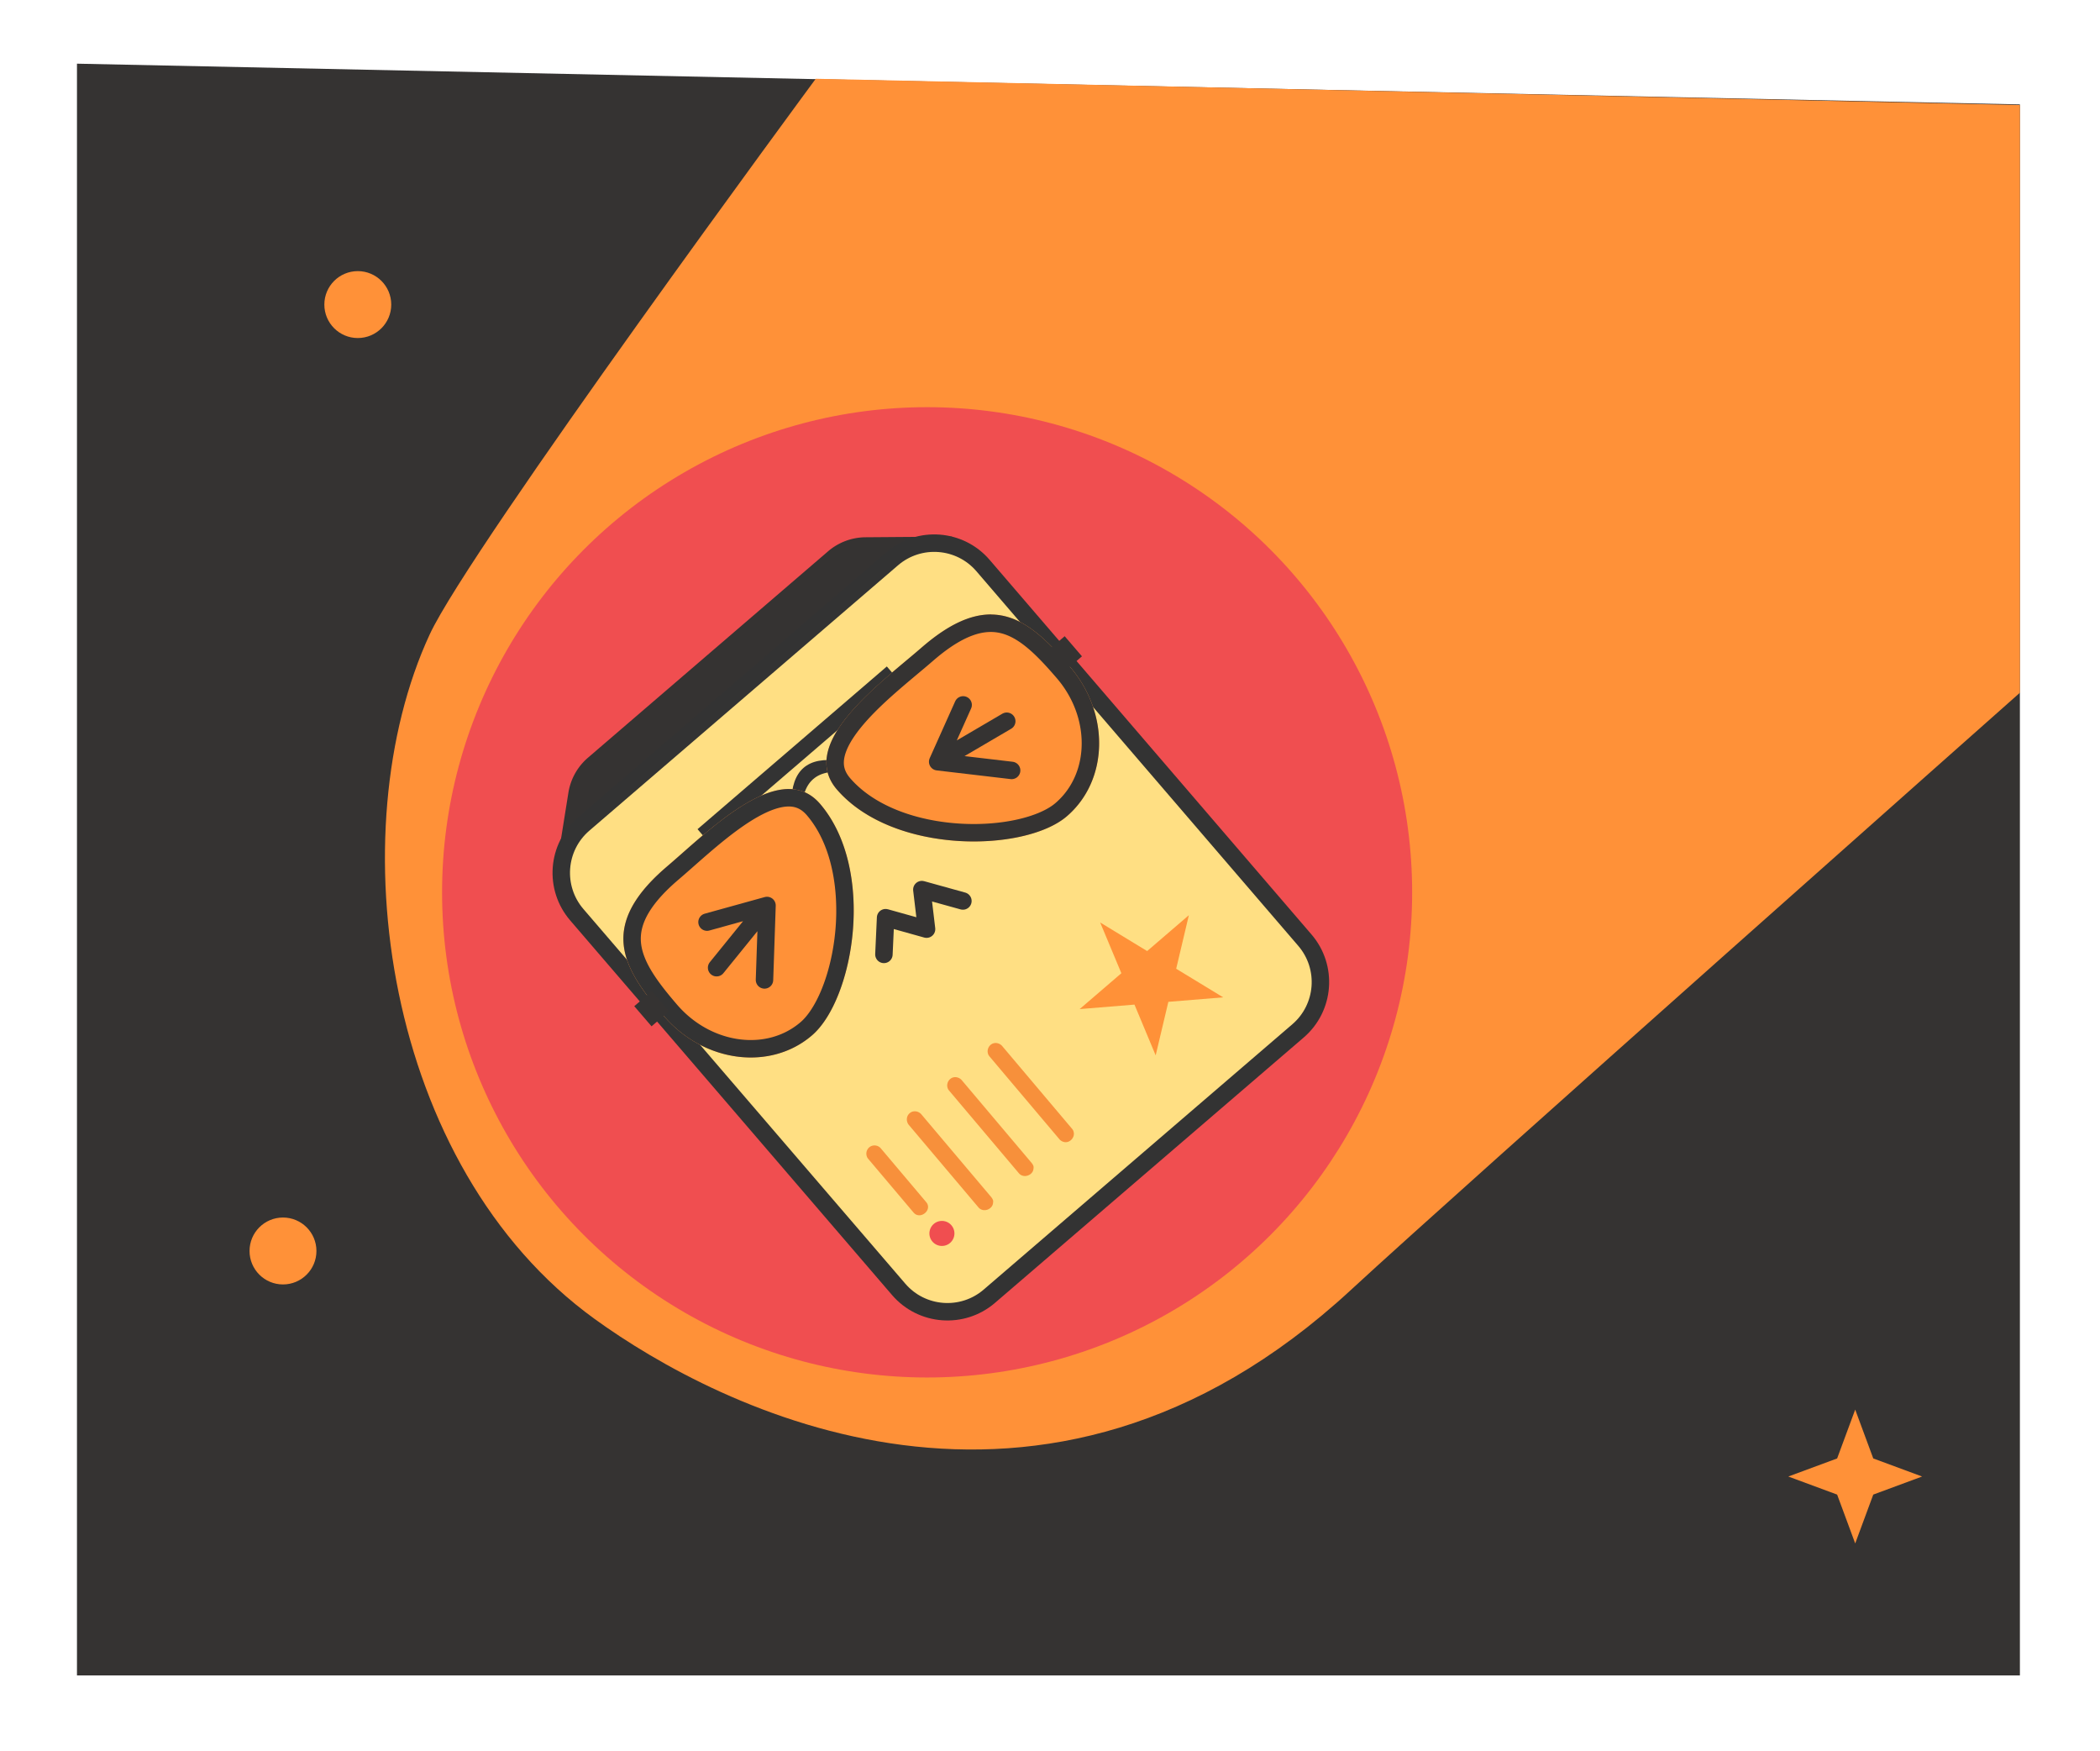
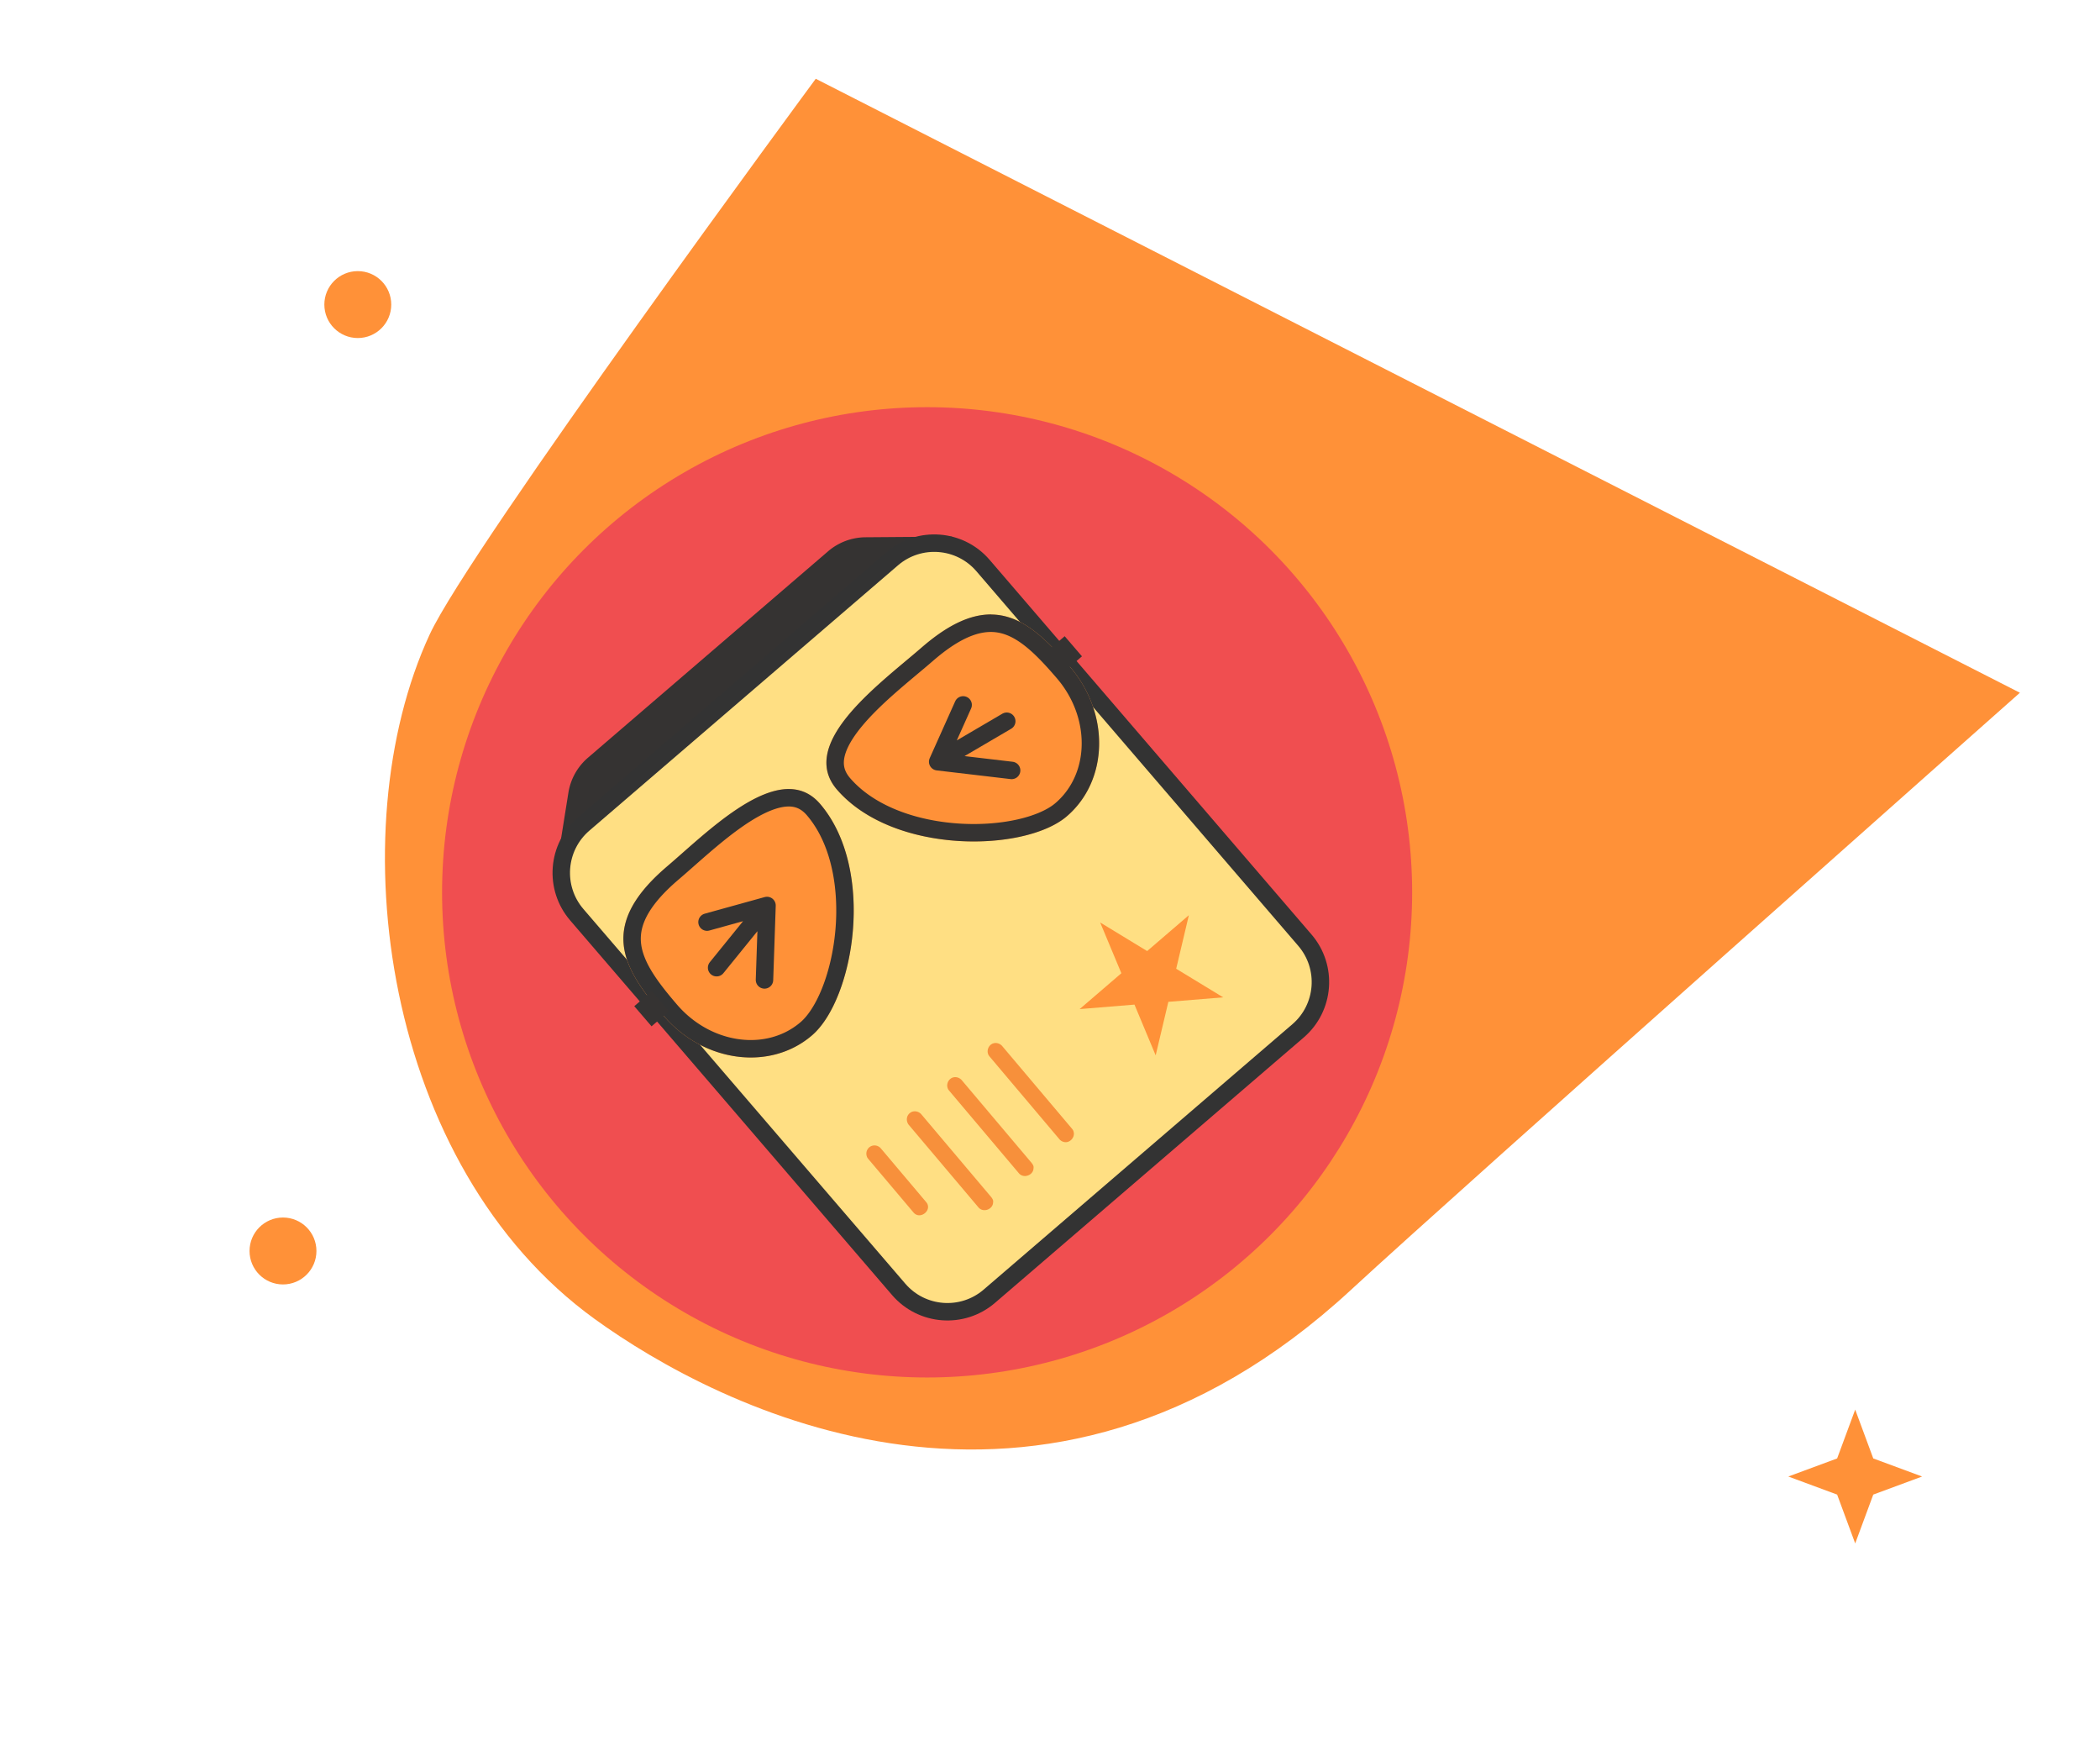
<svg xmlns="http://www.w3.org/2000/svg" xmlns:ns1="http://www.serif.com/" viewBox="0 0 361 301" fill-rule="evenodd" clip-rule="evenodd" stroke-linecap="round" stroke-linejoin="round" stroke-miterlimit="1.5">
  <path ns1:id="3" fill="none" d="M.231.944h360v300h-360z" />
-   <path d="M347.231 17.944l-334-7v277h334v-270z" fill="#353332" />
-   <path d="M140.231 13.538s-59.456 80.571-66.374 95.517c-15.659 33.834-7.957 91.363 28.374 117.632 21.085 15.246 76.797 44.174 130-5 18.882-17.452 115-102.632 115-102.632v-101" fill="#ff9138" />
+   <path d="M140.231 13.538s-59.456 80.571-66.374 95.517c-15.659 33.834-7.957 91.363 28.374 117.632 21.085 15.246 76.797 44.174 130-5 18.882-17.452 115-102.632 115-102.632" fill="#ff9138" />
  <circle cx="159.375" cy="153.358" r="83.38" fill="#f04e50">
    <animateTransform attributeName="transform" type="translate" values="-3 0; 1 0; -3 0" dur="0.12s" repeatCount="indefinite" />
  </circle>
  <path d="M163.674 92.223l-68.312 58.708 2.349-14.7a10.005 10.005 0 0 1 3.357-6.006l41.278-35.474a10 10 0 0 1 6.442-2.416l14.886-.112z" fill="#353332" />
  <path id="red-circle" d="M168.982 97.192c-3.974-4.625-10.956-5.153-15.581-1.178l-53.07 45.609c-4.625 3.974-5.153 10.956-1.178 15.581l55.337 64.39c3.975 4.625 10.956 5.153 15.581 1.178l53.071-45.608c4.624-3.975 5.152-10.957 1.178-15.581l-55.338-64.391z" fill="#ffdf83" stroke="#333" stroke-width="3">
    <animateTransform attributeName="transform" type="translate" values="-3 0; 1 0; -3 0" dur="0.12s" repeatCount="indefinite" />
  </path>
-   <path d="M152.451 114.539l-32.54 27.965 1.807 2.104 32.54-27.965-1.807-2.104zM144.4 130.779c-5.581-.84-8.331 1.6-8.363 7.187l1.808 2.103c-.163-5.814 2.584-8.257 8.362-7.187l-1.807-2.103z" fill="#333" />
  <path d="M114.658 148.918c7.213-6.137 19.531-18.758 26.365-10.711 9.606 11.312 5.751 33.551-1.431 39.724-7.183 6.173-18.6 4.684-25.481-3.322s-11.618-15.338.547-25.691z" fill="#ff9138" />
  <path d="M135.657 135.604l.102.002.103.003.102.004.102.006.101.006.101.009.101.01.101.011.1.012.1.014.1.016.099.016.099.019.099.019.098.021.098.023.098.024.097.026.097.027.097.029.096.03.096.032.095.033.096.035.094.036.095.038.094.039.093.041.094.043.092.044.093.046.092.048.092.049.091.051.091.053.09.054.09.056.09.057.089.059.089.061.088.063.088.064.087.067.087.067.087.07.086.071.085.074.085.075.085.076.084.079.084.08.083.082.083.085.082.085.082.088.081.09.081.091.081.094.112.133.11.134.11.135.108.136.107.137.106.138.105.138.103.14.102.141.101.142.1.142.099.144.097.144.097.145.095.146.094.147.092.148.092.148.09.15.089.15.089.151.086.152.086.153.085.153.083.154.083.155.081.156.08.156.079.157.078.158.076.159.076.159.074.16.074.161.072.161.071.162.07.163.069.163.068.164.066.164.066.166.065.165.063.167.062.167.062.167.06.168.059.169.058.169.057.17.056.17.055.171.054.171.053.172.052.172.051.173.049.173.049.174.048.174.047.175.045.175.045.175.044.176.042.176.042.177.04.177.04.177.039.178.037.178.037.178.036.179.034.179.034.18.033.179.032.18.03.181.03.18.029.181.028.181.027.182.026.181.025.182.024.182.024.182.022.183.021.182.021.183.019.183.019.183.018.184.016.183.016.184.015.183.014.184.014.184.012.184.011.184.011.184.009.185.009.184.008.184.007.184.006.185.006.184.004.185.004.184.002.184.002.185.001.184v.369l-.002.184-.002.184-.003.184-.004.184-.005.184-.006.183-.006.184-.007.184-.008.183-.009.183-.01.183-.01.183-.011.183-.012.182-.013.182-.014.182-.014.182-.015.182-.016.181-.016.182-.018.181-.018.18-.019.181-.02.18-.02.179-.021.18-.022.179-.023.179-.023.179-.024.178-.025.178-.025.177-.027.177-.027.177-.027.176-.029.176-.029.176-.03.175-.03.174-.031.175-.032.173-.033.174-.033.173-.034.172-.034.172-.036.171-.035.171-.037.171-.037.17-.038.169-.039.169-.039.168-.04.168-.04.167-.041.166-.042.166-.043.165-.043.165-.043.164-.044.164-.045.163-.046.162-.046.161-.047.161-.047.16-.048.16-.048.158-.049.159-.05.157-.05.156-.051.156-.052.155-.052.155-.052.153-.053.153-.054.152-.054.152-.055.15-.055.15-.056.148-.057.148-.057.148-.057.146-.058.145-.059.145-.059.143-.06.143-.06.142-.06.141-.062.14-.061.139-.062.138-.063.138-.063.136-.064.135-.064.134-.065.134-.065.132-.065.131-.067.131-.066.129-.067.128-.068.127-.068.127-.068.125-.069.124-.069.123-.07.121-.07.121-.071.12-.071.118-.071.117-.072.117-.073.115-.072.114-.074.112-.073.112-.074.11-.075.109-.074.108-.076.107-.075.105-.076.105-.077.103-.076.101-.078.101-.077.099-.078.098-.078.097-.079.095-.079.094-.079.092-.08.092-.08.09-.081.088-.08.088-.082.085-.081.085-.082.083-.082.082-.082.08-.083.079-.083.077-.084.076-.083.075-.084.073-.085.072-.084.071-.086.071-.085.07-.086.069-.086.068-.087.068-.087.067-.087.067-.088.065-.088.065-.088.065-.089.063-.089.063-.09.062-.09.062-.09.061-.09.06-.091.059-.091.059-.092.058-.091.057-.092.057-.093.056-.093.055-.093.055-.093.054-.094.053-.188.104-.189.102-.191.099-.191.096-.193.093-.194.091-.195.087-.196.086-.197.082-.197.08-.199.076-.2.075-.201.071-.201.069-.202.066-.204.063-.204.061-.204.058-.206.055-.206.053-.207.049-.207.048-.209.044-.209.042-.209.039-.21.036-.211.034-.211.031-.211.028-.212.026-.213.023-.213.021-.213.017-.214.015-.214.013-.214.01-.215.007-.215.004-.215.002h-.215l-.216-.004-.216-.006-.216-.008-.216-.012-.216-.014-.216-.016-.216-.019-.216-.022-.217-.024-.216-.027-.216-.029-.216-.033-.216-.034-.216-.037-.216-.04-.215-.043-.216-.045-.215-.047-.214-.05-.215-.053-.214-.055-.214-.058-.214-.061-.213-.063-.213-.065-.212-.068-.212-.071-.211-.073-.211-.075-.21-.079-.21-.08-.209-.084-.209-.085-.208-.089-.207-.09-.207-.094-.206-.096-.205-.098-.205-.101-.203-.103-.203-.106-.202-.108-.201-.111-.2-.113-.2-.116-.198-.119-.198-.12-.196-.124-.196-.125-.194-.129-.193-.13-.193-.133-.191-.136-.19-.138-.189-.14-.188-.143-.186-.146-.185-.147-.184-.151-.183-.152-.181-.156-.18-.157-.179-.16-.177-.162-.176-.165-.175-.168-.173-.169-.171-.172-.17-.175-.169-.177-.167-.179-.165-.182-.164-.184-.162-.186-.321-.375-.317-.374-.314-.373-.309-.372-.153-.186-.152-.186-.151-.186-.149-.185-.149-.185-.146-.186-.146-.185-.144-.185-.142-.185-.142-.185-.139-.185-.138-.185-.136-.184-.135-.185-.133-.185-.131-.185-.129-.185-.128-.184-.125-.185-.124-.185-.122-.185-.12-.185-.117-.185-.116-.185-.113-.185-.112-.185-.109-.186-.107-.185-.104-.186-.102-.186-.1-.186-.097-.186-.095-.186-.092-.187-.09-.187-.087-.186-.085-.188-.082-.187-.079-.188-.076-.187-.074-.188-.07-.189-.068-.188-.065-.189-.062-.19-.03-.094-.029-.095-.028-.095-.027-.095-.027-.095-.026-.095-.025-.096-.025-.095-.023-.095-.023-.096-.022-.095-.021-.096-.02-.096-.02-.096-.019-.096-.017-.096-.017-.096-.016-.096-.016-.097-.014-.096-.014-.097-.013-.096-.011-.097-.011-.097-.01-.097-.01-.097-.008-.098-.007-.097-.007-.097-.005-.098-.005-.098-.004-.097-.003-.098-.002-.098v-.099l-.001-.098.001-.098.002-.099.003-.099.004-.099.005-.098.005-.1.007-.099.008-.099.008-.1.01-.099.011-.1.011-.1.013-.1.014-.1.015-.101.015-.1.017-.101.018-.1.019-.101.02-.102.021-.101.022-.101.023-.102.024-.101.025-.102.026-.102.028-.102.028-.103.03-.102.03-.103.032-.103.033-.103.034-.103.035-.103.036-.104.038-.103.038-.104.04-.104.04-.105.042-.104.043-.105.045-.104.045-.105.047-.105.047-.106.049-.105.05-.106.052-.106.052-.106.054-.106.055-.106.056-.107.058-.107.058-.107.06-.107.061-.107.062-.108.064-.108.065-.108.066-.108.067-.108.069-.109.07-.109.071-.109.072-.109.074-.109.075-.11.076-.11.078-.11.079-.11.08-.111.081-.111.083-.111.085-.111.085-.111.087-.112.088-.112.09-.112.091-.112.092-.113.094-.113.095-.113.096-.113.098-.113.099-.114.101-.114.102-.114.103-.115.105-.115.106-.114.108-.116.109-.115.111-.116.112-.116.113-.116.115-.116.116-.117.118-.117.119-.117.121-.118.122-.117.124-.118.125-.118.126-.119.128-.119.13-.119.131-.119.133-.12.134-.119.135-.12.138-.121.138-.12.141-.121.141-.122.342-.292.349-.301.356-.31.363-.317.369-.324.376-.33.769-.678.791-.696.403-.353.408-.356.413-.358.417-.359.421-.36.425-.36.428-.36.216-.179.216-.18.217-.178.218-.179.219-.177.219-.177.22-.177.22-.175.221-.175.222-.173.222-.173.223-.171.223-.171.224-.169.224-.167.225-.167.224-.164.226-.163.225-.162.226-.16.226-.157.226-.156.226-.154.227-.152.226-.15.227-.148.227-.145.226-.143.227-.141.227-.138.226-.135.227-.133.226-.13.226-.127.227-.124.225-.121.226-.119.225-.115.225-.111.225-.109.224-.105.112-.051.112-.051.112-.049.111-.049.112-.048.111-.047.112-.045.111-.045.111-.044.111-.044.11-.042.111-.041.111-.04.11-.039.11-.038.11-.038.11-.036.11-.035.109-.034.109-.033.11-.032.109-.031.108-.03.109-.029.108-.027.109-.027.108-.025.108-.025.107-.023.108-.022.107-.021.107-.019.106-.019.107-.017.106-.016.106-.015.106-.014.106-.013.105-.011.105-.01.105-.009.105-.007.104-.007.104-.005.104-.003.103-.003.104-.001h.103zm-.156 3.001l-.065.001-.067.003-.068.003-.069.004-.069.005-.069.006-.07.007-.073.007-.072.009-.072.009-.074.011-.075.011-.075.012-.076.014-.078.014-.077.015-.078.016-.079.017-.081.018-.08.019-.081.02-.083.021-.081.022-.083.022-.086.025-.084.024-.085.026-.086.027-.086.027-.088.029-.088.03-.087.03-.09.032-.09.033-.088.033-.092.035-.091.035-.092.037-.092.037-.092.038-.094.039-.093.04-.095.041-.095.042-.094.043-.091.042-.197.092-.193.093-.196.097-.196.101-.199.104-.199.107-.201.11-.202.114-.203.116-.204.12-.205.122-.205.125-.207.128-.208.132-.209.133-.208.136-.209.138-.21.141-.21.143-.211.146-.212.147-.211.15-.212.152-.212.154-.212.155-.213.157-.212.159-.212.16-.213.163-.213.164-.212.164-.212.166-.212.167-.212.169-.212.171-.212.17-.21.171-.21.172-.211.173-.21.174-.208.174-.418.351-.414.351-.412.353-.41.352-.405.352-.403.351-.398.349-.788.693-.768.677-.379.333-.372.327-.368.322-.363.315-.359.31-.347.297-.137.117-.13.112-.13.113-.128.112-.125.111-.124.11-.122.11-.121.111-.12.109-.117.109-.116.109-.115.109-.112.107-.112.107-.11.108-.109.106-.107.107-.104.104-.104.105-.104.107-.1.104-.098.103-.099.104-.096.103-.095.103-.093.102-.092.101-.091.102-.089.1-.087.1-.087.101-.084.099-.082.098-.083.1-.081.098-.078.097-.077.096-.078.099-.076.097-.072.095-.071.093-.071.096-.07.094-.068.094-.067.094-.066.093-.064.093-.063.092-.062.091-.059.089-.06.092-.059.092-.055.087-.055.089-.055.09-.052.087-.053.09-.05.086-.049.086-.049.088-.046.084-.047.087-.044.083-.044.086-.043.085-.04.081-.041.084-.038.08-.038.083-.039.086-.035.078-.034.078-.035.084-.033.08-.032.08-.031.079-.03.078-.029.078-.028.078-.027.076-.025.077-.026.079-.024.075-.025.079-.022.074-.021.074-.022.077-.019.073-.019.072-.018.076-.018.075-.017.071-.016.074-.015.074-.014.07-.013.073-.013.073-.012.073-.012.072-.01.067-.009.072-.01.075-.008.071-.007.066-.007.07-.006.074-.006.069-.004.07-.005.073-.003.069-.003.068-.002.068-.001.068v.211l.002.068.002.071.002.071.004.071.003.067.005.071.005.07.006.066.007.071.007.07.008.07.009.071.009.07.01.07.01.07.011.07.012.07.012.069.013.07.015.074.014.07.015.07.016.074.016.07.017.07.017.07.019.074.02.074.02.074.019.07.021.07.022.074.023.074.022.071.049.15.05.147.053.147.056.15.06.153.061.15.064.152.067.152.069.153.073.156.074.155.077.156.079.155.083.158.085.16.088.16.089.158.093.161.095.162.098.163.1.162.102.164.104.163.107.165.11.167.111.167.113.166.116.168.118.169.12.169.122.169.124.17.127.172.128.172.13.172.131.172.134.174.136.175.136.174.14.176.14.176.143.176.144.178.145.177.145.177.3.36.303.361.309.364.309.361.144.165.141.159.142.156.144.155.145.152.147.15.146.148.149.145.15.144.151.142.153.14.153.137.154.134.156.133.156.131.159.13.158.126.159.124.161.123.162.12.162.118.164.116.164.113.165.112.167.11.167.107.167.105.168.103.169.101.171.099.171.097.171.094.172.092.173.09.173.088.173.086.175.084.176.081.175.08.176.076.176.075.178.073.177.071.178.068.178.067.179.064.179.062.179.059.179.058.18.055.18.053.18.051.181.049.181.047.181.044.18.042.181.04.181.038.181.036.181.033.182.031.181.03.181.026.181.025.181.023.181.02.181.018.18.016.18.014.18.011.18.01.18.007.179.005.179.003h.179l.178-.001.178-.004.178-.006.178-.008.177-.01.176-.013.176-.014.175-.017.175-.019.174-.021.175-.024.173-.025.172-.028.173-.03.171-.032.171-.034.17-.036.169-.039.169-.04.169-.043.167-.045.166-.047.167-.05.165-.051.164-.054.163-.055.163-.059.163-.06.16-.062.16-.064.16-.067.158-.069.158-.071.156-.073.155-.075.156-.078.153-.08.152-.081.158-.088.069-.039.075-.044.078-.045.073-.044.075-.045.074-.046.073-.045.074-.047.074-.048.074-.048.073-.049.071-.048.072-.049.073-.051.073-.051.072-.052.07-.051.07-.051.072-.054.071-.054.071-.055.07-.054.066-.053.071-.057.07-.058.068-.056.07-.059.065-.055.058-.051.06-.054.059-.053.057-.053.059-.057.06-.058.059-.058.06-.061.061-.063.059-.063.061-.066.061-.067.06-.068.062-.071.062-.072.059-.07.062-.075.062-.077.061-.077.063-.08.061-.079.061-.081.061-.083.063-.086.063-.087.059-.085.061-.088.063-.092.061-.091.061-.093.061-.094.061-.095.062-.099.061-.098.059-.097.061-.101.061-.104.061-.104.058-.102.06-.106.06-.107.059-.109.059-.11.058-.108.059-.113.058-.113.058-.115.058-.116.057-.115.056-.116.057-.12.057-.12.056-.122.055-.12.055-.122.056-.125.055-.126.054-.125.053-.126.054-.13.053-.128.053-.131.052-.131.051-.131.052-.132.05-.133.052-.137.05-.135.049-.136.05-.139.049-.138.047-.136.048-.14.048-.143.047-.142.046-.14.046-.145.046-.144.044-.143.045-.145.044-.147.043-.147.043-.148.043-.149.041-.147.041-.151.041-.151.04-.149.04-.153.039-.153.039-.154.038-.152.037-.153.037-.156.036-.157.036-.154.035-.158.034-.156.034-.157.033-.16.033-.158.032-.16.031-.159.031-.16.03-.16.029-.16.03-.164.028-.162.027-.162.028-.165.026-.163.026-.161.024-.164.025-.166.024-.165.023-.163.022-.166.022-.168.021-.166.02-.165.02-.167.019-.167.018-.168.018-.168.017-.166.016-.169.015-.169.015-.167.014-.17.013-.169.013-.168.012-.168.011-.171.01-.17.01-.171.009-.169.008-.169.007-.171.007-.17.006-.171.005-.17.005-.17.003-.172.003-.17.002-.17.002-.17V156.341l-.001-.171-.001-.17-.003-.17-.003-.171-.005-.17-.004-.173-.006-.168-.007-.17-.007-.173-.008-.167-.009-.171-.009-.17-.011-.17-.011-.169-.012-.168-.013-.17-.014-.169-.015-.17-.015-.167-.017-.169-.017-.169-.017-.166-.019-.169-.02-.168-.02-.166-.021-.165-.023-.168-.023-.168-.023-.164-.025-.165-.026-.167-.026-.164-.027-.166-.028-.163-.029-.163-.03-.166-.031-.162-.031-.162-.032-.162-.033-.161-.035-.161-.035-.163-.036-.16-.036-.158-.038-.162-.038-.159-.039-.156-.041-.16-.041-.158-.042-.157-.043-.156-.043-.154-.045-.156-.046-.155-.046-.155-.047-.154-.048-.151-.049-.153-.051-.153-.051-.151-.051-.15-.052-.148-.055-.152-.053-.148-.055-.146-.057-.149-.057-.147-.058-.145-.058-.144-.06-.146-.061-.143-.062-.144-.062-.141-.063-.141-.065-.142-.065-.14-.065-.138-.067-.138-.068-.137-.069-.139-.07-.136-.07-.135-.071-.134-.073-.133-.073-.133-.074-.132-.076-.133-.075-.128-.077-.13-.078-.128-.077-.126-.081-.129-.081-.126-.08-.124-.083-.124-.083-.124-.085-.123-.084-.12-.087-.121-.087-.12-.087-.118-.089-.119-.09-.117-.09-.115-.091-.114-.093-.115-.094-.114-.094-.111-.054-.064-.054-.06-.057-.063-.053-.057-.053-.055-.054-.055-.054-.053-.054-.052-.051-.048-.053-.048-.053-.046-.053-.046-.052-.043-.05-.04-.051-.04-.052-.039-.051-.038-.051-.036-.051-.035-.052-.035-.049-.031-.05-.031-.051-.031-.048-.027-.052-.029-.049-.027-.05-.025-.051-.026-.048-.023-.051-.023-.05-.022-.05-.021-.052-.021-.05-.019-.051-.019-.052-.018-.051-.017-.051-.016-.053-.015-.052-.015-.052-.014-.055-.013-.054-.013-.053-.011-.055-.011-.056-.01-.056-.01-.057-.009-.056-.008-.059-.007-.059-.006-.059-.006-.06-.005-.061-.004-.061-.004-.061-.002-.064-.002-.063-.001h-.065l-.065.001z" fill="#333" />
  <path d="M158.46 111.275c-7.153 6.208-21.482 16.489-14.555 24.454 9.739 11.198 32.305 10.732 39.488 4.559 7.183-6.173 7.428-17.684.548-25.691-6.881-8.006-13.417-13.792-25.481-3.322z" fill="#ff9138" />
  <path d="M170.417 105.611l.101.001.101.003.1.003.101.005.1.005.099.006.1.008.099.008.099.009.098.01.098.011.098.013.098.012.098.014.097.015.097.016.096.017.097.017.096.018.096.02.095.02.096.021.095.022.095.023.095.024.094.024.094.025.094.027.094.027.093.028.093.029.093.029.093.031.093.031.092.032.092.033.092.034.091.034.092.035.091.036.091.037.091.038.09.038.091.04.09.039.09.041.09.042.089.042.09.043.089.044.178.089.177.093.176.095.176.098.175.101.174.104.173.106.173.109.173.112.171.114.171.117.171.12.17.121.169.125.169.126.168.129.168.131.168.134.166.135.167.138.166.14.166.142.165.145.165.146.164.148.164.15.164.152.164.154.163.156.163.157.162.159.163.161.162.163.162.164.162.166.162.167.161.169.161.17.162.171.161.173.161.175.161.175.16.177.161.178.161.18.322.362.321.366.322.37.323.373.159.189.158.189.155.191.152.192.149.193.147.194.144.196.142.196.139.198.137.199.134.2.131.2.129.202.126.203.123.203.121.205.118.205.116.206.113.207.111.208.107.209.106.209.102.21.101.211.097.212.095.212.092.213.09.213.087.214.085.215.081.215.08.215.077.216.074.217.071.216.069.218.067.217.063.218.062.219.058.218.056.219.054.219.05.22.049.219.045.22.043.22.041.22.038.22.035.22.033.22.03.22.028.221.025.22.022.22.02.22.017.22.015.22.012.219.01.22.006.219.005.219.002.219-.001.218-.003.218-.006.218-.009.217-.011.217-.014.217-.016.216-.019.216-.021.215-.024.215-.027.214-.029.214-.031.213-.034.212-.037.212-.04.211-.042.211-.044.21-.047.209-.05.208-.052.207-.055.207-.057.206-.06.205-.062.204-.065.203-.068.202-.07.201-.073.2-.075.199-.078.199-.08.197-.083.196-.086.194-.088.194-.09.193-.093.191-.096.19-.098.189-.101.188-.104.186-.106.185-.108.184-.111.182-.114.181-.116.179-.119.178-.121.177-.124.175-.126.173-.129.172-.131.17-.067.085-.067.084-.068.084-.069.083-.069.083-.07.083-.07.082-.072.082-.071.081-.073.081-.073.08-.073.08-.075.08-.075.079-.075.078-.077.079-.076.077-.078.078-.078.076-.079.077-.079.076-.08.075-.081.075-.081.075-.082.074-.083.073-.083.073-.084.073-.085.072-.086.072-.088.071-.089.07-.09.07-.092.069-.093.069-.094.069-.096.068-.097.067-.099.067-.099.066-.101.065-.103.065-.103.065-.105.064-.106.063-.107.063-.109.063-.11.061-.11.061-.113.061-.113.06-.114.06-.116.059-.117.058-.118.058-.119.057-.12.056-.121.056-.123.056-.123.055-.125.054-.126.053-.126.053-.128.053-.129.052-.13.051-.131.051-.132.05-.133.049-.134.049-.135.048-.136.048-.136.047-.138.046-.139.046-.14.045-.14.044-.142.044-.142.044-.144.042-.144.042-.145.041-.146.041-.147.04-.147.04-.149.038-.149.039-.15.037-.151.037-.152.036-.152.036-.153.034-.154.035-.155.033-.156.033-.156.032-.157.032-.158.031-.158.03-.159.03-.16.028-.16.029-.161.027-.162.027-.163.026-.163.025-.163.025-.165.024-.164.024-.166.022-.166.022-.167.022-.167.02-.167.02-.169.019-.168.019-.17.018-.17.017-.17.016-.171.016-.171.014-.172.015-.172.013-.173.013-.173.012-.173.011-.174.011-.175.009-.174.009-.175.009-.176.007-.176.007-.176.006-.177.006-.177.004-.177.004-.178.003-.178.003-.178.001-.178.001h-.358l-.179-.002-.18-.002-.18-.003-.18-.004-.18-.004-.18-.006-.181-.006-.181-.007-.181-.007-.181-.009-.181-.009-.182-.01-.181-.011-.182-.011-.182-.013-.182-.013-.182-.014-.182-.015-.182-.015-.183-.017-.182-.017-.182-.018-.183-.019-.182-.019-.183-.021-.182-.021-.183-.022-.182-.023-.183-.024-.182-.024-.182-.026-.183-.026-.182-.027-.182-.028-.182-.029-.182-.029-.182-.031-.182-.031-.181-.032-.182-.033-.181-.034-.181-.035-.181-.035-.181-.036-.181-.038-.181-.038-.18-.039-.18-.04-.18-.04-.179-.042-.18-.042-.179-.044-.179-.044-.178-.045-.178-.046-.178-.047-.178-.047-.177-.049-.177-.049-.177-.051-.176-.051-.176-.052-.176-.053-.175-.054-.175-.055-.174-.056-.174-.056-.174-.058-.173-.059-.173-.059-.172-.06-.172-.061-.172-.063-.17-.063-.171-.064-.17-.065-.169-.065-.169-.067-.168-.068-.168-.069-.168-.069-.166-.071-.166-.071-.166-.073-.165-.073-.164-.074-.164-.075-.163-.077-.163-.077-.162-.078-.161-.079-.16-.08-.16-.081-.16-.082-.158-.083-.158-.084-.157-.084-.156-.086-.156-.087-.155-.088-.154-.089-.154-.089-.152-.091-.152-.092-.151-.092-.151-.094-.149-.095-.149-.095-.147-.097-.147-.098-.146-.098-.146-.1-.144-.101-.144-.101-.142-.103-.142-.104-.141-.104-.14-.106-.139-.107-.138-.107-.137-.109-.136-.11-.135-.111-.134-.112-.133-.113-.132-.113-.131-.115-.13-.116-.129-.117-.128-.118-.127-.119-.126-.121-.125-.121-.124-.122-.123-.123-.121-.125-.121-.125-.119-.126-.118-.128-.117-.129-.116-.129-.115-.131-.08-.093-.078-.094-.077-.094-.074-.094-.072-.094-.071-.095-.069-.094-.067-.095-.065-.095-.063-.096-.061-.095-.06-.096-.057-.095-.056-.096-.054-.097-.052-.096-.051-.097-.049-.096-.047-.097-.045-.097-.043-.097-.042-.098-.04-.097-.038-.098-.037-.098-.034-.098-.034-.098-.031-.098-.03-.099-.028-.098-.027-.099-.025-.099-.023-.099-.022-.099-.02-.099-.018-.1-.017-.099-.016-.1-.013-.1-.013-.1-.01-.1-.009-.1-.008-.1-.006-.101-.005-.1-.003-.101-.002-.101v-.101l.001-.1.003-.102.004-.101.006-.101.007-.101.008-.102.01-.101.011-.102.013-.101.013-.102.016-.102.016-.102.018-.102.02-.102.02-.102.022-.102.023-.103.025-.102.025-.102.027-.103.029-.102.029-.103.031-.102.032-.103.033-.103.035-.102.035-.103.037-.103.038-.103.039-.103.04-.103.042-.103.042-.103.044-.103.045-.103.045-.103.047-.103.048-.103.05-.103.05-.103.051-.104.052-.103.054-.103.054-.103.055-.103.057-.104.057-.103.058-.103.059-.103.061-.103.061-.103.062-.103.063-.104.064-.103.065-.103.066-.103.066-.103.068-.103.138-.206.141-.205.144-.206.148-.205.15-.206.154-.205.157-.204.16-.205.162-.204.166-.204.168-.204.17-.203.173-.203.175-.203.178-.202.18-.202.182-.202.185-.201.186-.2.188-.2.19-.2.192-.199.194-.199.195-.198.196-.197.198-.197.2-.197.201-.195.201-.195.204-.195.204-.194.205-.193.205-.192.207-.192.207-.191.208-.19.209-.189.209-.189.209-.187.21-.187.21-.186.42-.37.42-.366.419-.362.418-.358.416-.354.413-.35.41-.346.807-.677.785-.658.384-.322.376-.316.368-.311.359-.306.35-.3.341-.294.141-.121.141-.121.14-.119.139-.117.139-.117.139-.114.138-.113.138-.112.137-.11.137-.109.136-.107.136-.106.135-.105.134-.103.135-.101.134-.101.133-.098.133-.098.132-.096.132-.095.131-.093.131-.092.131-.09.13-.089.13-.088.129-.086.128-.085.129-.084.127-.082.128-.081.127-.08.126-.078.126-.077.126-.076.125-.074.125-.073.124-.072.124-.07.123-.07.123-.067.123-.067.122-.065.122-.064.121-.063.121-.061.121-.06.12-.059.12-.058.119-.056.119-.056.118-.054.118-.052.118-.052.117-.05.117-.049.117-.048.116-.047.116-.045.115-.044.115-.043.115-.042.114-.041.114-.039.113-.038.113-.038.113-.036.112-.034.112-.034.112-.033.111-.031.111-.03.111-.029.11-.028.11-.027.109-.026.109-.025.109-.023.109-.023.108-.021.108-.02.107-.019.107-.018.107-.017.106-.016.106-.015.106-.014.106-.013.105-.011.105-.011.104-.01.104-.008.104-.008.104-.006.103-.006.103-.004.102-.004.103-.002.102-.002h.102l.101.001zm-.176 2.999l-.072.001-.073.002-.073.003-.075.003-.074.004-.074.004-.076.006-.075.006-.075.007-.077.008-.077.008-.077.01-.078.01-.078.011-.078.012-.079.012-.08.013-.081.015-.08.015-.081.016-.082.017-.082.018-.083.018-.083.02-.084.021-.086.021-.084.022-.085.024-.087.024-.087.026-.088.026-.088.027-.088.028-.091.03-.089.03-.09.031-.092.033-.091.034-.093.034-.094.036-.094.037-.094.038-.094.038-.097.041-.096.041-.096.042-.099.045-.098.044-.099.046-.101.048-.099.047-.101.05-.102.051-.103.052-.103.054-.104.054-.103.055-.106.057-.105.059-.107.059-.107.061-.108.063-.108.063-.109.065-.11.066-.111.067-.111.069-.11.069-.113.073-.114.072-.113.075-.115.075-.114.077-.117.079-.115.079-.117.081-.119.083-.118.084-.119.085-.12.087-.119.088-.122.09-.122.091-.122.093-.122.093-.124.096-.125.097-.124.099-.126.099-.126.102-.127.103-.128.105-.128.106-.128.107-.131.109-.129.11-.132.113-.136.118-.346.298-.36.308-.366.312-.374.315-.379.32-.386.323-.785.658-.803.675-.405.341-.408.345-.409.349-.41.351-.41.355-.41.357-.41.36-.203.18-.203.181-.202.181-.203.183-.201.183-.201.183-.199.184-.199.184-.197.184-.196.185-.195.185-.193.185-.193.186-.191.187-.189.186-.187.186-.186.186-.183.186-.182.187-.181.188-.177.186-.175.186-.174.187-.17.186-.169.186-.165.186-.163.186-.161.185-.158.186-.155.184-.151.184-.15.184-.145.183-.143.183-.139.181-.135.181-.133.181-.13.18-.125.179-.121.176-.121.181-.055.084-.057.087-.055.088-.055.087-.055.087-.051.085-.052.086-.05.085-.051.086-.05.087-.045.08-.046.083-.047.086-.046.086-.044.082-.041.08-.041.082-.041.082-.039.081-.039.082-.037.077-.035.078-.036.081-.034.08-.033.076-.033.08-.03.076-.03.076-.029.075-.027.075-.027.075-.024.07-.026.078-.024.074-.022.069-.021.069-.02.073-.02.072-.018.068-.018.071-.016.067-.015.063-.015.071-.013.066-.012.065-.012.066-.01.06-.01.069-.009.064-.007.06-.007.06-.006.063-.005.063-.004.058-.003.059-.003.057-.001.058-.001.058v.061l.001.057.002.053.003.057.003.056.004.057.005.052.006.052.007.057.007.056.008.052.009.053.01.052.011.053.012.057.013.053.012.049.015.054.015.054.016.054.017.051.017.051.021.059.019.052.021.053.022.053.023.053.026.058.025.055.027.055.028.056.028.054.031.057.032.058.034.058.036.059.033.054.039.06.04.061.041.059.042.06.044.06.045.061.048.062.051.064.051.063.051.062.056.064.096.109.099.111.097.107.1.108.101.108.102.105.104.107.103.104.105.103.108.105.106.101.108.101.111.102.11.1.11.098.112.099.115.098.114.097.115.096.117.096.117.094.118.094.119.093.121.093.121.091.121.09.124.091.124.09.124.087.126.088.128.088.127.086.129.085.129.085.13.083.133.084.131.082.132.082.134.08.134.08.136.079.137.079.137.078.137.076.139.077.14.075.14.074.141.074.142.073.142.072.144.072.143.07.146.07.145.069.145.068.148.068.147.067.148.065.149.066.15.064.15.063.15.063.153.062.151.061.152.06.154.06.154.059.154.058.155.057.156.057.155.055.157.055.157.054.159.053.157.053.158.051.16.051.16.05.159.049.161.049.161.048.161.046.162.047.162.045.162.044.163.044.164.043.163.042.164.042.165.04.164.04.165.039.165.038.166.038.166.036.166.036.167.036.166.034.167.033.167.033.167.032.168.031.168.031.168.03.168.029.168.028.168.027.169.027.168.025.169.025.169.025.169.023.169.023.169.022.17.021.169.021.169.02.169.019.17.018.169.017.169.017.17.016.169.015.169.015.169.013.169.013.169.013.169.011.169.011.169.01.168.009.169.009.168.008.168.007.169.006.167.006.168.005.167.004.168.003.166.003.167.002.167.002h.332l.166-.001.165-.001.165-.002.165-.003.164-.004.165-.004.164-.005.163-.006.162-.006.163-.007.163-.008.161-.008.162-.009.161-.01.161-.01.159-.012.16-.011.159-.013.159-.013.158-.014.158-.014.156-.015.157-.016.156-.016.155-.017.155-.018.155-.018.153-.019.153-.02.152-.02.153-.021.151-.021.149-.022.151-.023.149-.023.148-.024.148-.024.147-.025.146-.026.145-.026.145-.027.144-.028.143-.028.142-.028.142-.03.141-.029.14-.031.138-.03.139-.032.137-.032.136-.032.136-.034.135-.033.133-.034.133-.035.132-.035.13-.036.13-.036.129-.037.128-.037.127-.038.126-.038.123-.038.124-.039.124-.04.121-.04.12-.041.119-.041.118-.041.117-.042.117-.042.114-.043.114-.043.113-.044.111-.043.11-.044.108-.045.107-.045.106-.045.105-.046.105-.046.102-.046.1-.047.101-.047.098-.047.096-.047.096-.048.094-.048.094-.049.092-.048.088-.048.089-.049.088-.05.085-.048.085-.05.081-.049.082-.05.082-.051.076-.048.078-.051.076-.051.072-.048.072-.05.071-.05.069-.051.068-.05.066-.05.065-.05.062-.049.06-.049.06-.05.062-.052.064-.056.068-.059.068-.06.064-.059.065-.059.068-.063.065-.062.061-.058.064-.062.066-.065.061-.061.061-.061.062-.064.062-.064.059-.062.06-.065.06-.065.058-.064.059-.066.058-.066.059-.067.055-.064.055-.065.056-.068.056-.068.056-.068.055-.069.05-.063.108-.14.104-.14.102-.14.101-.142.097-.142.095-.143.095-.145.092-.147.089-.147.088-.149.087-.15.083-.15.081-.152.08-.154.078-.155.076-.154.073-.156.072-.159.07-.159.068-.161.065-.159.063-.161.062-.164.059-.163.058-.165.056-.167.053-.166.051-.166.049-.17.048-.17.044-.169.043-.17.041-.173.039-.173.037-.173.034-.173.033-.176.031-.176.028-.175.026-.176.024-.177.022-.179.02-.18.018-.178.016-.181.014-.179.011-.181.009-.182.007-.181.005-.183.003-.182.001-.182-.002-.185-.004-.185-.005-.183-.008-.184-.011-.186-.012-.184-.014-.184-.017-.185-.019-.187-.021-.187-.023-.185-.026-.185-.028-.187-.029-.186-.033-.185-.034-.188-.036-.185-.039-.186-.041-.187-.043-.187-.045-.184-.048-.185-.05-.189-.052-.184-.053-.183-.057-.187-.059-.186-.061-.184-.063-.184-.065-.183-.068-.183-.07-.185-.072-.184-.074-.182-.077-.181-.078-.181-.081-.181-.083-.18-.087-.182-.088-.18-.089-.179-.092-.177-.095-.178-.097-.179-.098-.175-.102-.177-.104-.175-.105-.174-.109-.174-.11-.173-.113-.172-.114-.171-.117-.171-.12-.169-.122-.17-.125-.169-.125-.166-.129-.166-.131-.166-.133-.164-.136-.163-.141-.167-.311-.36-.314-.36-.311-.354-.31-.35-.153-.17-.155-.171-.153-.169-.154-.168-.152-.165-.153-.163-.151-.162-.152-.16-.152-.159-.151-.156-.151-.155-.151-.153-.149-.149-.15-.149-.15-.146-.149-.144-.149-.142-.148-.14-.148-.138-.147-.134-.149-.133-.147-.131-.146-.128-.147-.125-.146-.123-.145-.121-.146-.118-.145-.116-.145-.114-.144-.11-.143-.107-.144-.106-.143-.102-.143-.1-.142-.097-.142-.094-.141-.092-.141-.089-.141-.086-.14-.084-.139-.08-.14-.078-.139-.075-.138-.073-.143-.072-.063-.031-.07-.033-.069-.033-.069-.032-.068-.03-.069-.031-.069-.03-.067-.028-.068-.028-.069-.028-.068-.027-.068-.026-.069-.026-.068-.026-.067-.024-.067-.023-.068-.023-.069-.022-.068-.022-.067-.021-.068-.02-.068-.02-.068-.019-.067-.018-.068-.018-.068-.017-.069-.016-.067-.016-.068-.015-.067-.014-.069-.014-.069-.013-.068-.012-.069-.012-.068-.011-.068-.011-.07-.01-.069-.009-.069-.008-.07-.008-.069-.007-.07-.007-.07-.006-.07-.005-.07-.004-.071-.004-.071-.003-.071-.003-.072-.002-.072-.001h-.145zM112.04 170.342l-3.006 2.584 2.971 3.457 3.006-2.584-2.971-3.457z" fill="#353332" />
  <path d="M183.023 109.34l-3.006 2.583 2.971 3.457 3.006-2.583-2.971-3.457z" fill="#353332" />
  <path d="M189.122 158.536l8.078 4.916 7.171-6.163-2.179 9.201 8.077 4.916-9.424.771-2.179 9.2-3.645-8.724-9.424.771 7.171-6.163-3.646-8.725z" fill="#ff9138" />
  <g fill="none" stroke="#353332" stroke-width="3">
    <path d="M121.541 158.475l10.313-2.857-8.667 10.692M131.42 168.411l.434-12.793" />
  </g>
  <g fill="none" stroke="#353332" stroke-width="3">
    <path d="M165.568 121.146l-4.376 9.766 11.874-6.96M173.905 132.407l-12.713-1.495" />
  </g>
-   <path d="M151.949 164.025l.289-6.31 7.042 1.969-.809-6.796 7.057 1.956" fill="none" stroke="#353332" stroke-width="3" />
  <path d="M170.352 179.518c.257-.173.314-.18.451-.218.516-.145 1.093.047 1.456.448l12.021 14.233c.23.293.26.411.304.627.172.842-.583 1.764-1.499 1.687a1.481 1.481 0 0 1-.958-.495l-12.021-14.234c-.191-.243-.202-.3-.25-.433-.203-.567.008-1.231.496-1.615zM163.404 185.387c.256-.173.314-.18.45-.219.516-.144 1.093.048 1.457.448l12.02 14.233c.432.55.352.742.328 1.028-.091 1.085-1.646 1.711-2.481.791l-12.021-14.233c-.191-.243-.202-.3-.25-.434-.202-.563-.001-1.223.497-1.614zM156.455 191.255c.256-.173.314-.18.45-.218.517-.144 1.093.047 1.457.448l12.021 14.233c.431.549.352.741.327 1.028-.091 1.083-1.646 1.711-2.481.791l-12.021-14.233c-.423-.539-.428-1.338.024-1.846.128-.145.174-.164.223-.203zM149.491 197.135c.206-.145.251-.155.359-.195a1.436 1.436 0 0 1 1.45.295c.053.05.065.064.113.119l7.801 9.237c.209.262.245.376.294.58.281 1.167-1.434 2.369-2.447 1.238l-7.801-9.237c-.167-.208-.195-.282-.246-.423a1.434 1.434 0 0 1 .294-1.45c.109-.116.144-.132.183-.164z" fill="#f7903b" fill-rule="nonzero" />
-   <path d="M160.534 210.337a2.15 2.15 0 1 1 2.774 3.286 2.15 2.15 0 0 1-2.774-3.286z" fill="#f04e50" />
  <path d="M318.918 242.257l3.106 8.394 8.394 3.106-8.394 3.106-3.106 8.394-3.106-8.394-8.394-3.106 8.394-3.106 3.106-8.394z" fill="#ff9138" />
  <circle cx="61.507" cy="52.345" r="5.75" fill="#ff9138" />
  <circle cx="48.647" cy="214.996" r="5.75" fill="#ff9138" />
</svg>